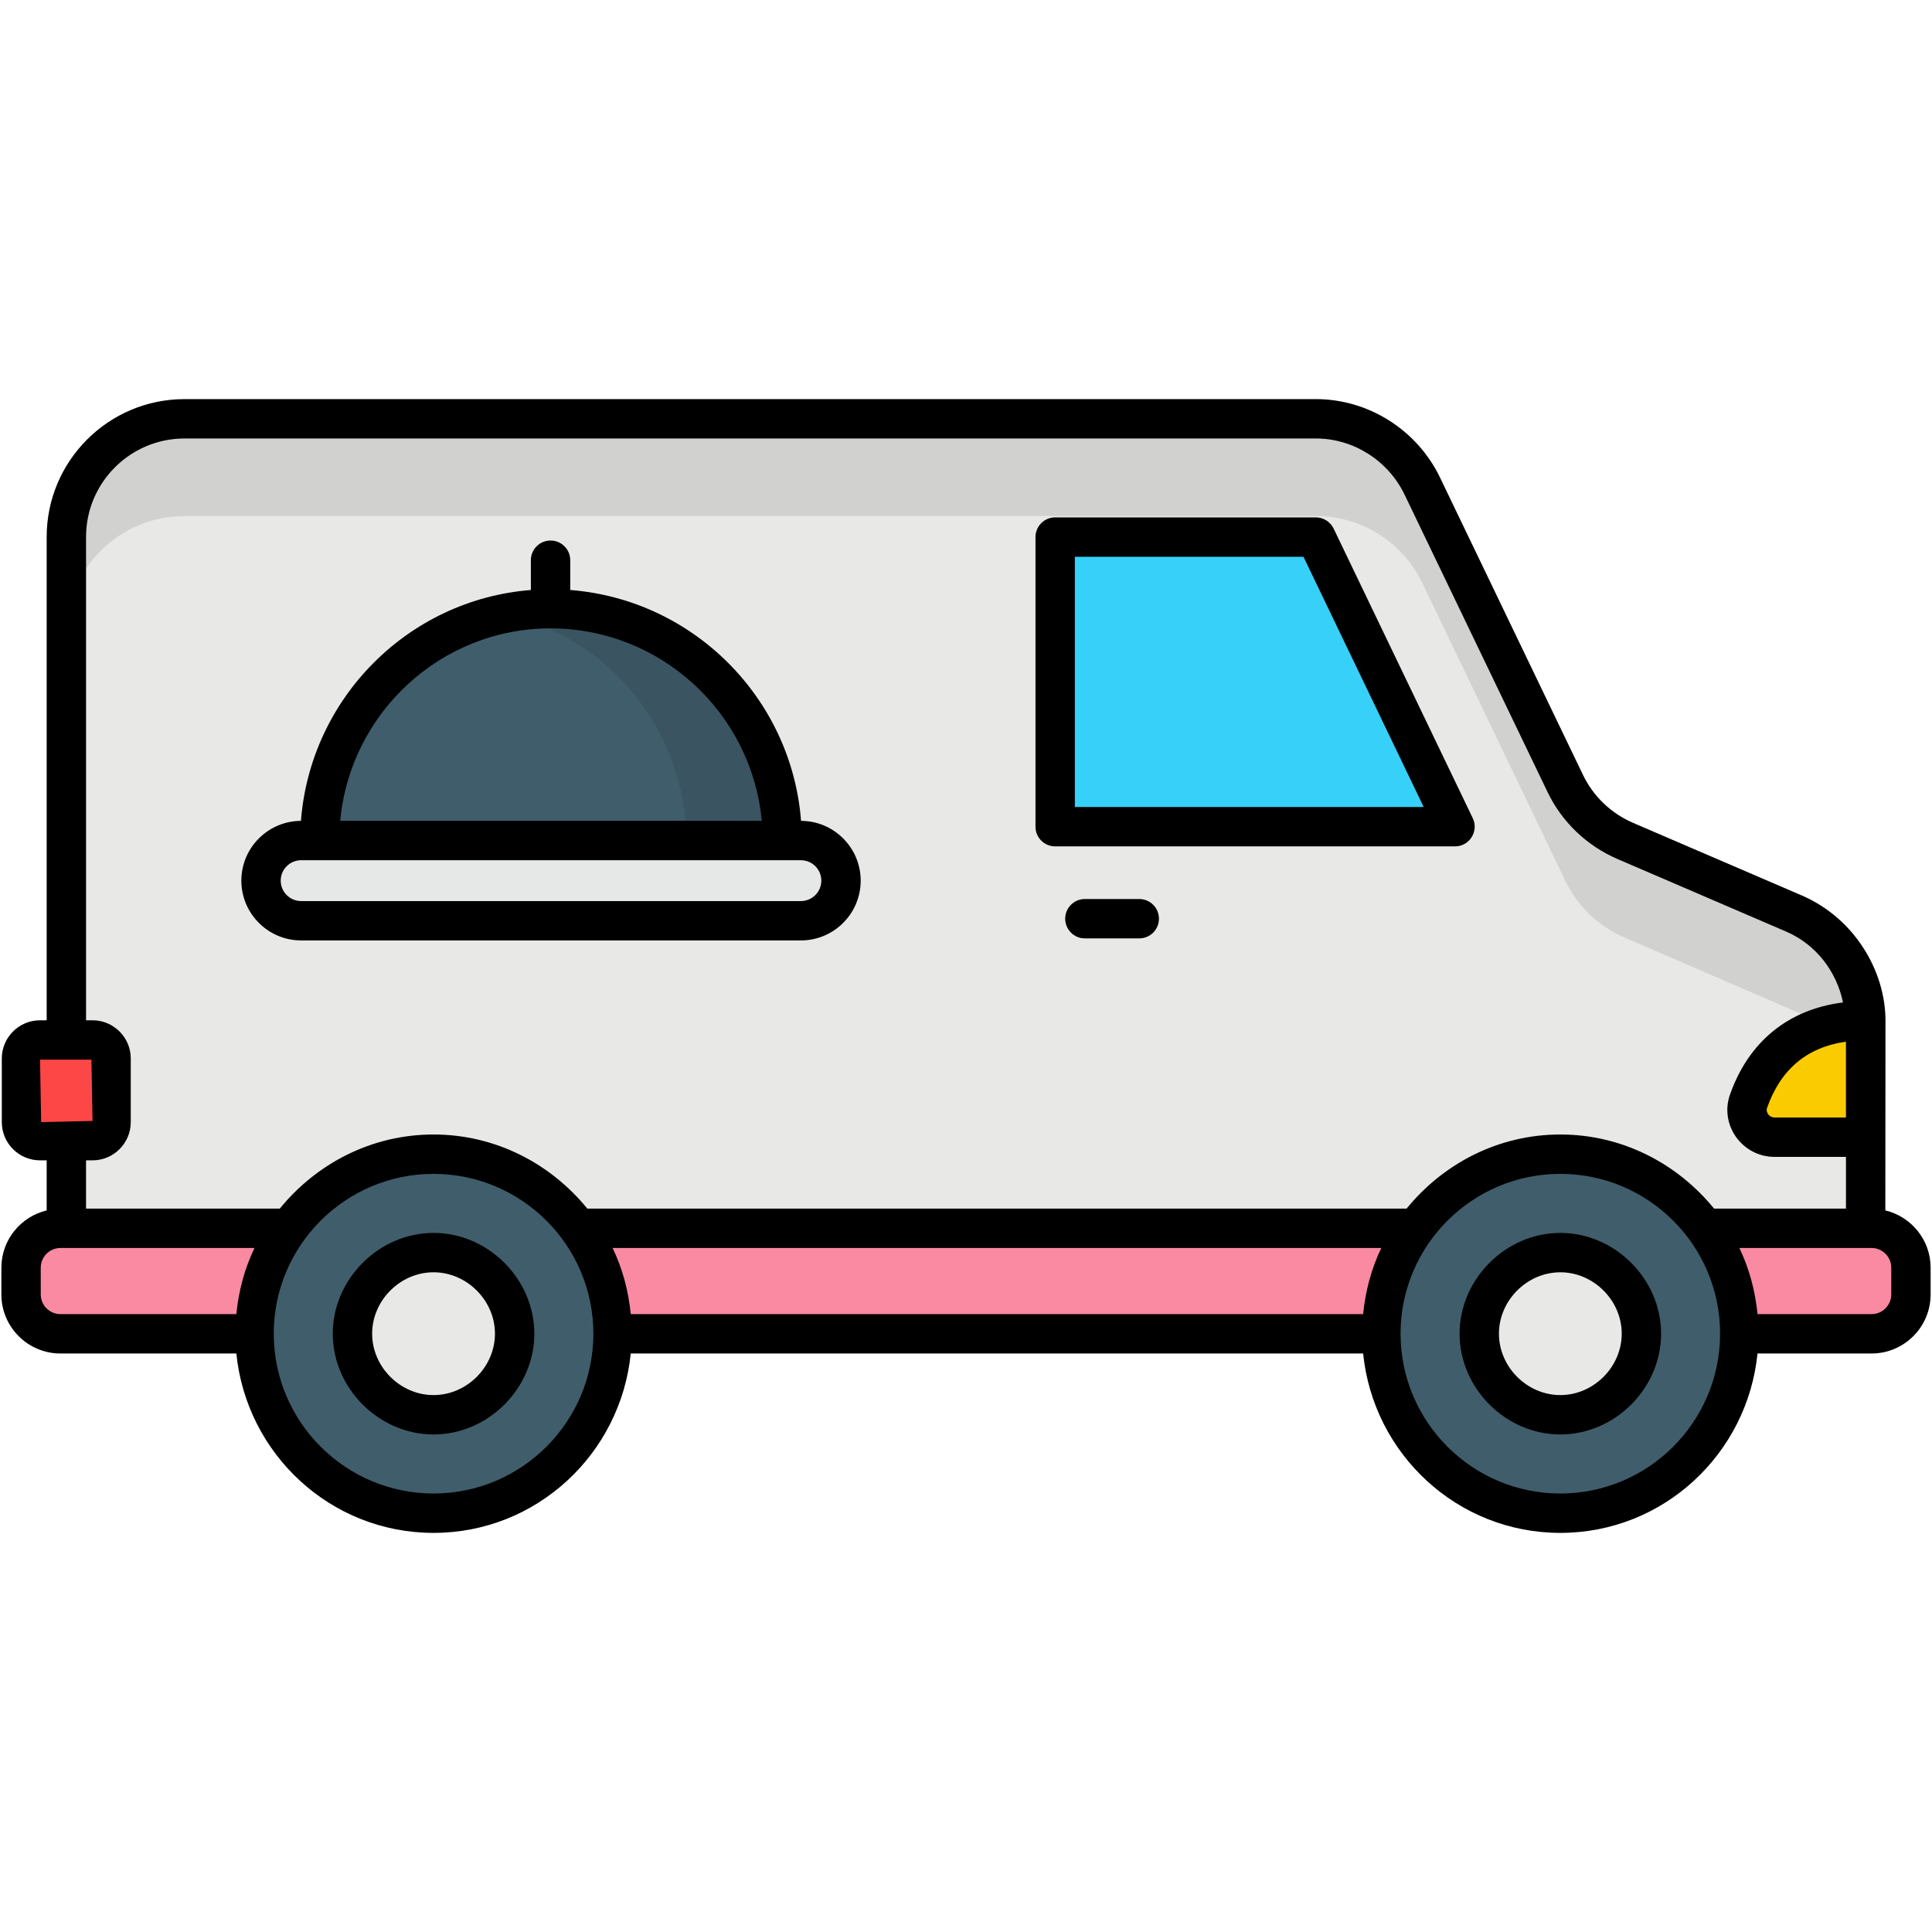
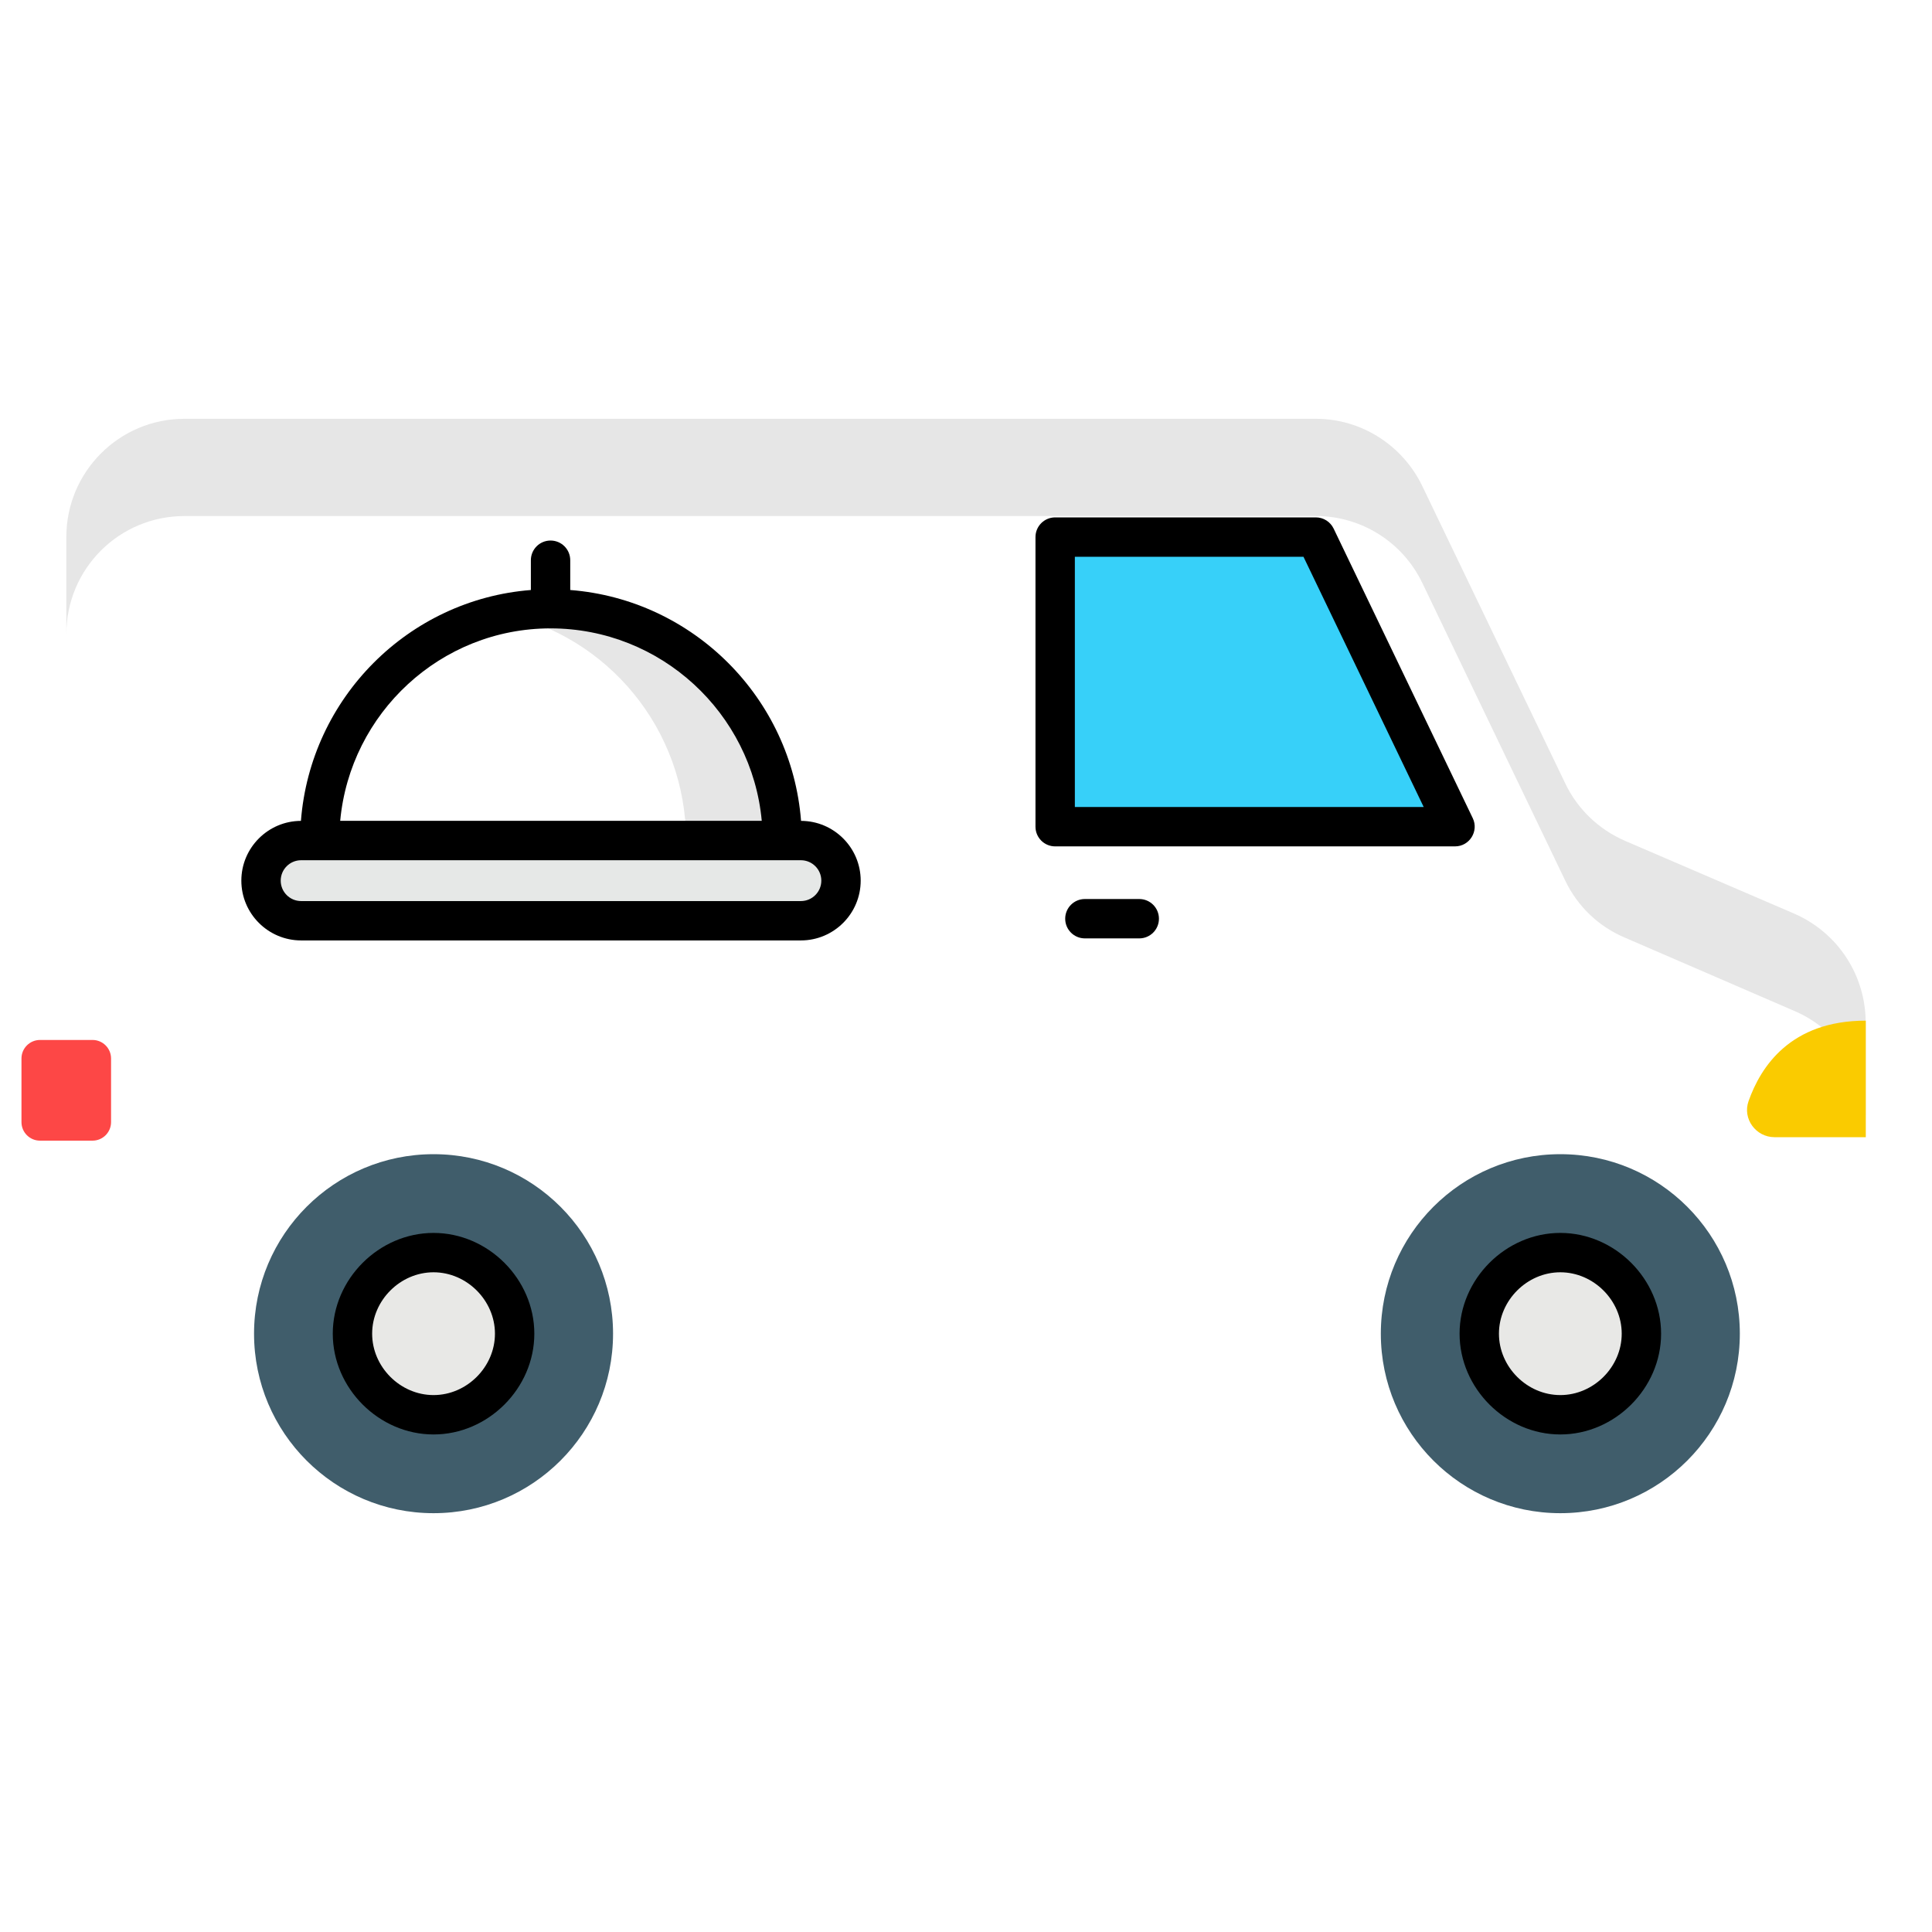
<svg xmlns="http://www.w3.org/2000/svg" viewBox="0 0 512 512">
  <g id="_x31_5_Food_Delivery">
    <g>
      <g>
-         <path d="m494.454 270.911v54.616h-476.893v-183.195c0-17.288 14.014-31.302 31.302-31.302h299.85c12.035 0 23.004 6.9 28.215 17.748l37.874 78.839c3.27 6.807 8.891 12.202 15.826 15.191l44.912 19.357c11.479 4.947 18.914 16.248 18.914 28.746z" fill="#e8e8e6" />
        <path d="m494.418 270.941v25.668c0-12.521-7.408-23.79-18.886-28.694l-44.866-19.408c-6.991-2.921-12.625-8.347-15.86-15.13l-37.875-78.882c-5.217-10.851-16.173-17.737-28.172-17.737h-299.875c-17.321 0-31.302 13.981-31.302 31.302v-25.772c0-17.216 13.981-31.302 31.302-31.302h299.875c11.999 0 22.955 6.991 28.172 17.842l37.875 78.777c3.235 6.782 8.869 12.208 15.86 15.234l44.866 19.303c11.478 5.009 18.886 16.278 18.886 28.799z" opacity=".1" />
        <path d="m279.626 219.083h105.959l-36.871-76.752h-69.088z" fill="#37d0f9" />
-         <path d="m495.984 353.44h-479.968c-5.763 0-10.434-4.671-10.434-10.434v-7.049c0-5.763 4.671-10.434 10.434-10.434h479.967c5.763 0 10.434 4.671 10.434 10.434v7.049c.001 5.763-4.671 10.434-10.433 10.434z" fill="#fa8aa2" />
        <circle cx="413.504" cy="353.44" fill="#405d6b" r="47.57" />
        <circle cx="114.895" cy="353.44" fill="#405d6b" r="47.57" />
        <path d="m413.499 374.927c-11.647 0-21.48-9.838-21.48-21.485s9.833-21.49 21.48-21.49 21.49 9.843 21.49 21.49-9.843 21.485-21.49 21.485z" fill="#e8e8e6" />
-         <path d="m114.895 374.927c-11.647 0-21.49-9.838-21.49-21.485s9.843-21.49 21.49-21.49 21.49 9.843 21.49 21.49-9.843 21.485-21.49 21.485z" fill="#e8e8e6" />
+         <path d="m114.895 374.927c-11.647 0-21.49-9.838-21.49-21.485s9.843-21.49 21.49-21.49 21.49 9.843 21.49 21.49-9.843 21.485-21.49 21.485" fill="#e8e8e6" />
        <path d="m29.431 280.513v16.86c0 2.712-2.198 4.91-4.91 4.91h-13.919c-2.712 0-4.91-2.198-4.91-4.91v-16.86c0-2.712 2.198-4.91 4.91-4.91h13.919c2.712-.001 4.91 2.198 4.91 4.91z" fill="#fd4746" />
        <path d="m494.454 270.485v30.882h-24.168c-4.96 0-8.554-4.872-6.902-9.55 3.207-9.076 11.061-21.332 31.07-21.332z" fill="#facb00" />
-         <path d="m207.336 222.746h-122.631c0-33.814 27.383-61.435 61.197-61.435 34.051 0 61.434 27.621 61.434 61.435z" fill="#405d6b" />
        <path d="m207.378 222.736h-25.564c0-29.424-20.764-54.257-48.623-60.1 4.069-.939 8.348-1.356 12.73-1.356 34.015-.001 61.457 27.649 61.457 61.456z" opacity=".1" />
        <path d="m222.874 233.378c0 5.87-4.758 10.628-10.628 10.628h-132.442c-5.869 0-10.628-4.758-10.628-10.628 0-5.869 4.758-10.628 10.628-10.628h132.442c5.87 0 10.628 4.758 10.628 10.628z" fill="#e6e8e7" />
      </g>
      <g>
        <path d="m279.63 224.3h105.96c3.865 0 6.35-4.048 4.708-7.474l-36.876-76.753c-.876-1.809-2.7-2.96-4.708-2.96h-69.084c-2.884 0-5.217 2.333-5.217 5.217v76.753c-.001 2.884 2.333 5.217 5.217 5.217zm5.217-76.752h60.587l31.863 66.319h-92.45z" />
-         <path d="m499.632 320.769c.001-1.051.043-53.609.041-50.285 0-13.024-8.053-27.013-22.081-33.136l-44.854-19.299c-5.818-2.522-10.516-7.031-13.236-12.706l-37.874-78.775c-6.073-12.635-18.973-20.797-32.871-20.797h-299.869c-20.134 0-36.519 16.385-36.519 36.519v128.098h-1.763c-5.584 0-10.128 4.539-10.128 10.123v16.864c0 5.584 4.545 10.128 10.128 10.128h1.763v13.266c-6.868 1.654-12.003 7.809-12.003 15.178v7.092c0 8.631 7.021 15.651 15.651 15.651h46.618c2.678 26.616 24.947 47.539 52.261 47.539s49.583-20.924 52.261-47.539h194.091c2.678 26.616 24.947 47.539 52.251 47.539 27.314 0 49.583-20.924 52.261-47.539h30.223c8.631 0 15.651-7.021 15.651-15.651v-7.092c.001-7.369-5.134-13.524-12.002-15.178zm-10.435-24.617h-18.912c-1.353 0-2.437-1.315-1.977-2.598 3.592-10.195 10.61-16.057 20.889-17.495zm-478.591-15.33c1.051 0 14.674 0 13.623 0l.295 16.247c-1.05.024-14.664.329-13.613.306zm13.919 26.681c5.584 0 10.128-4.545 10.128-10.128v-16.864c0-5.584-4.545-10.123-10.128-10.123h-1.722v-128.098c0-14.383 11.698-26.085 26.085-26.085h299.867c9.914 0 19.126 5.844 23.477 14.887l37.864 78.76c3.79 7.938 10.363 14.25 18.514 17.781l44.834 19.289c7.896 3.447 13.259 10.534 14.973 18.736-14.451 1.824-24.976 10.323-29.951 24.422-2.834 8.023 3.23 16.507 11.82 16.507h18.912v13.71h-34.946c-9.688-11.886-24.256-19.645-40.752-19.645-16.49 0-31.055 7.759-40.742 19.645h-217.11c-9.688-11.886-24.256-19.645-40.752-19.645s-31.064 7.759-40.752 19.645h-51.341v-12.793h1.722zm336.717 40.753h-194.079c-.62-6.227-2.217-12.122-4.816-17.526h203.712c-2.6 5.404-4.197 11.299-4.817 17.526zm-350.443-5.217v-7.092c0-2.879 2.344-5.217 5.217-5.217h51.428c-2.599 5.404-4.197 11.299-4.816 17.526h-46.612c-2.873 0-5.217-2.339-5.217-5.217zm104.096 52.756c-23.313 0-42.278-18.933-42.346-42.231.001-.032.018-.059.018-.091 0-.039-.022-.072-.022-.111.045-23.317 19.023-42.277 42.35-42.277 23.354 0 42.358 19.003 42.358 42.358s-19.003 42.352-42.358 42.352zm298.604 0c-23.302 0-42.245-18.916-42.332-42.198.001-.044.025-.08.025-.124 0-.052-.028-.094-.029-.145.064-23.302 19.021-42.243 42.336-42.243 23.316 0 42.283 18.942 42.346 42.244-.001.051-.029.093-.029.145 0 .044.024.08.025.124-.086 23.282-19.04 42.197-42.342 42.197zm87.702-52.756c0 2.879-2.344 5.217-5.217 5.217h-30.216c-.62-6.227-2.217-12.122-4.816-17.526h35.033c2.873 0 5.217 2.338 5.217 5.217v7.092z" />
        <path d="m413.499 326.736c-14.469 0-26.697 12.233-26.697 26.707s12.227 26.702 26.697 26.702c14.479 0 26.707-12.227 26.707-26.702s-12.227-26.707-26.707-26.707zm0 42.974c-8.814 0-16.262-7.449-16.262-16.268s7.449-16.273 16.262-16.273c8.824 0 16.273 7.454 16.273 16.273s-7.448 16.268-16.273 16.268z" />
        <path d="m114.895 326.736c-14.479 0-26.707 12.233-26.707 26.707s12.227 26.702 26.707 26.702 26.707-12.227 26.707-26.702-12.227-26.707-26.707-26.707zm0 42.974c-8.824 0-16.273-7.449-16.273-16.268s7.449-16.273 16.273-16.273 16.273 7.454 16.273 16.273-7.448 16.268-16.273 16.268z" />
        <path d="m301.914 238.25h-14.408c-2.884 0-5.217 2.333-5.217 5.217s2.333 5.217 5.217 5.217h14.408c2.884 0 5.217-2.333 5.217-5.217s-2.333-5.217-5.217-5.217z" />
        <path d="m79.803 249.224h132.443c8.732 0 15.845-7.107 15.845-15.845 0-8.723-7.091-15.817-15.803-15.84-2.538-32.594-28.577-58.64-61.169-61.183v-7.891c0-2.884-2.333-5.217-5.217-5.217s-5.217 2.333-5.217 5.217v7.892c-32.468 2.552-58.407 28.594-60.936 61.183-8.706.029-15.791 7.121-15.791 15.84 0 8.737 7.112 15.844 15.845 15.844zm66.099-82.698c29.234 0 53.332 22.442 55.971 51.004h-111.718c2.639-28.562 26.636-51.004 55.747-51.004zm-66.099 61.443h132.443c2.986 0 5.411 2.425 5.411 5.411s-2.425 5.411-5.411 5.411h-132.443c-2.986 0-5.411-2.425-5.411-5.411s2.425-5.411 5.411-5.411z" />
      </g>
    </g>
  </g>
</svg>